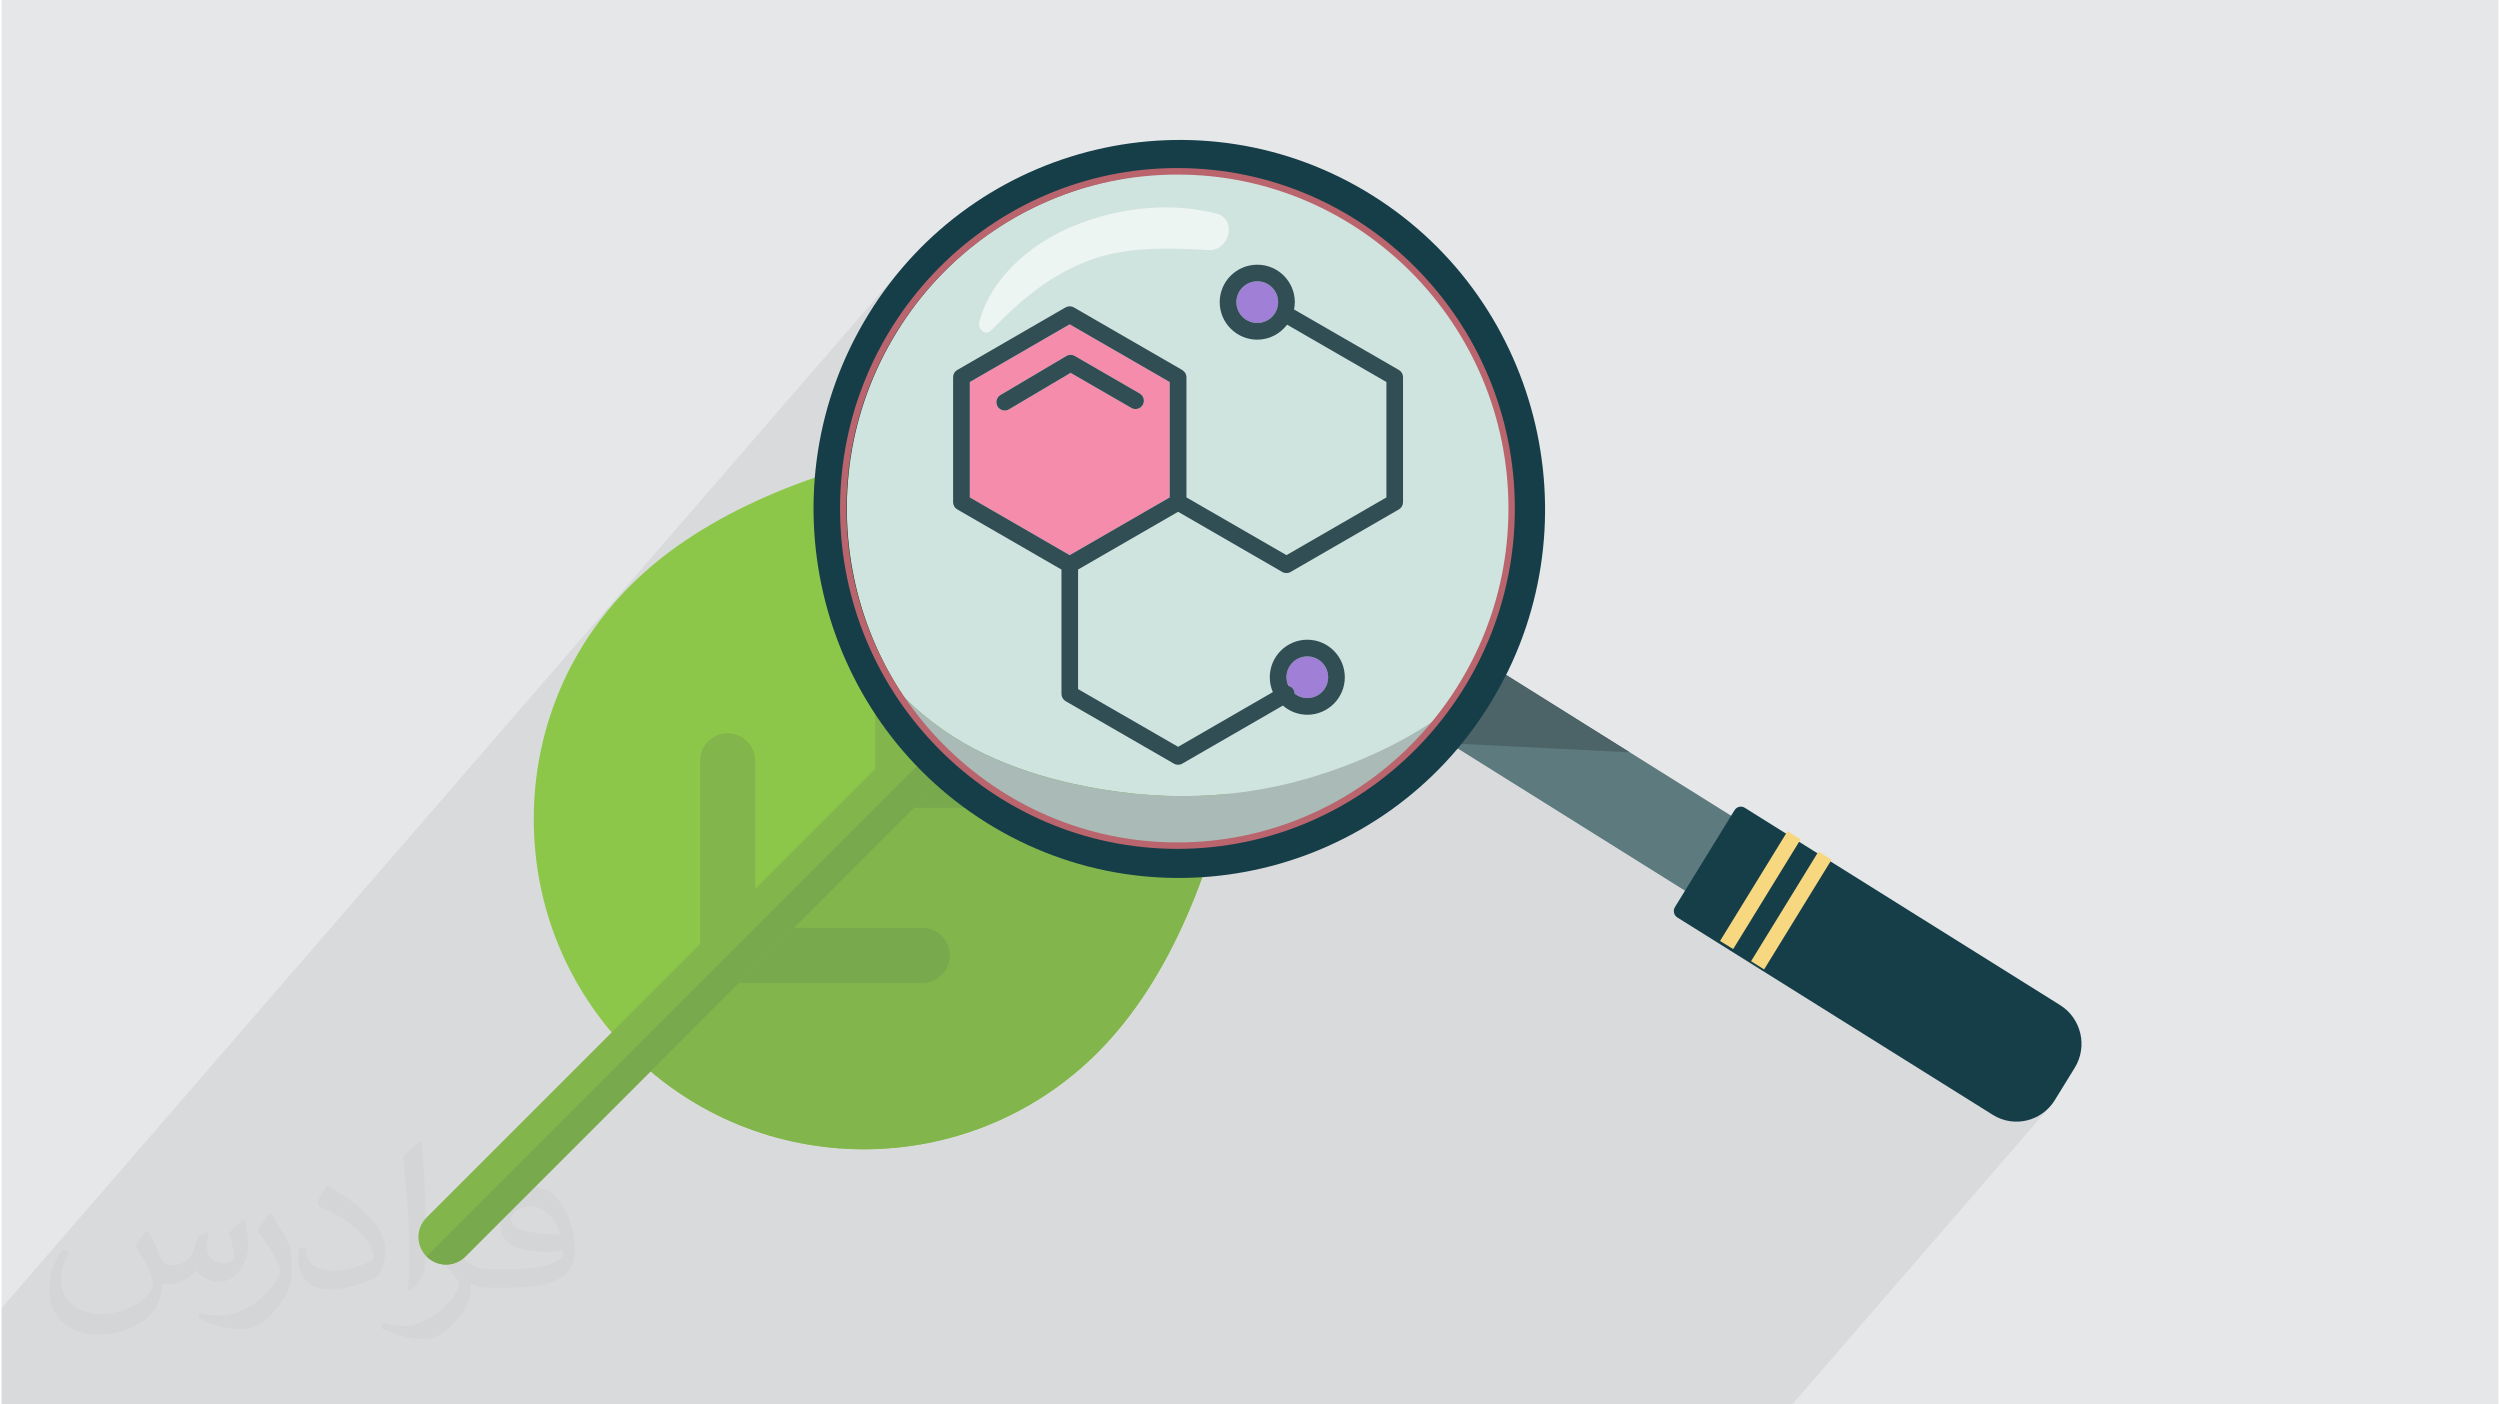
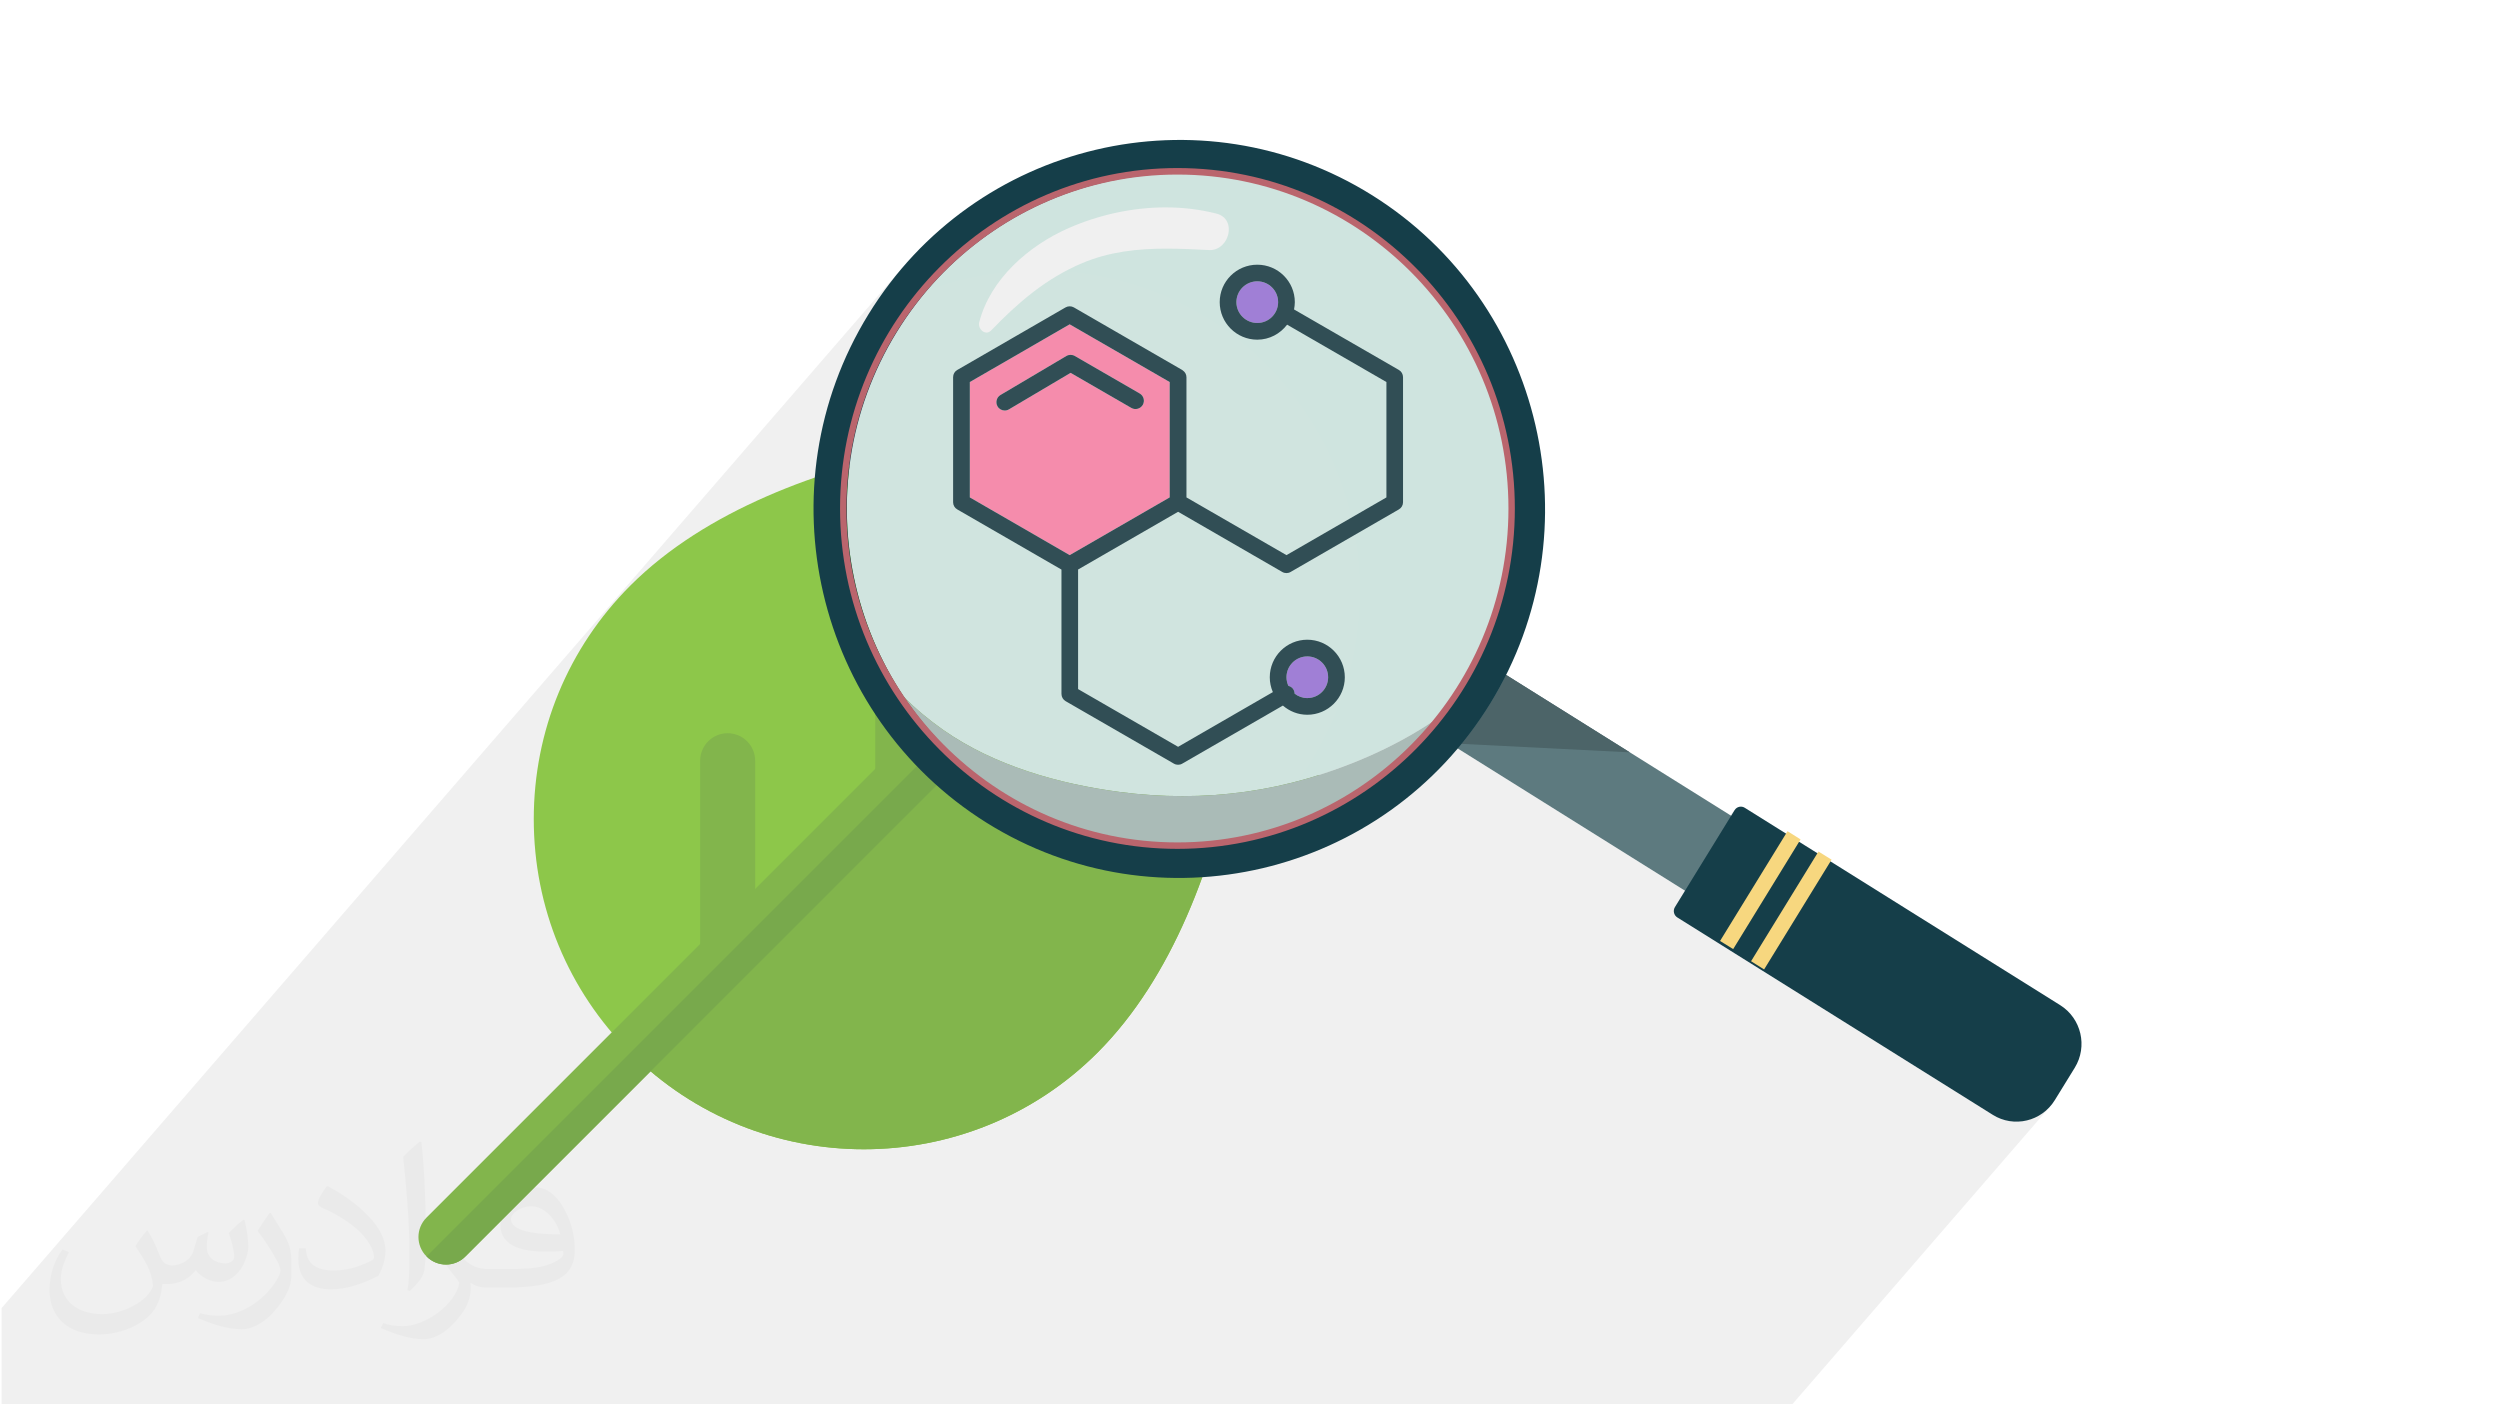
<svg xmlns="http://www.w3.org/2000/svg" xml:space="preserve" width="356px" height="200px" version="1.0" style="shape-rendering:geometricPrecision; text-rendering:geometricPrecision; image-rendering:optimizeQuality; fill-rule:evenodd; clip-rule:evenodd" viewBox="0 0 35600 20025">
  <defs>
    <style type="text/css">
   
    .fil16 {fill:#314E55}
    .fil14 {fill:#A07FD6}
    .fil0 {fill:#E6E7E8}
    .fil15 {fill:#F58CAC}
    .fil3 {fill:#8DC74A;fill-rule:nonzero}
    .fil4 {fill:#82B54C;fill-rule:nonzero}
    .fil5 {fill:#78A94C;fill-rule:nonzero}
    .fil11 {fill:#153E49;fill-rule:nonzero}
    .fil8 {fill:#4C6468;fill-rule:nonzero}
    .fil6 {fill:#5D7A7F;fill-rule:nonzero}
    .fil13 {fill:#BA656D;fill-rule:nonzero}
    .fil12 {fill:#F7D77F;fill-rule:nonzero}
    .fil1 {fill:#373435;fill-opacity:0.031}
    .fil2 {fill:#373435;fill-opacity:0.078}
    .fil10 {fill:url(#id0)}
    .fil9 {fill:url(#id1)}
    .fil17 {fill:url(#id2)}
    .fil7 {fill:url(#id3)}
   
  </style>
    <radialGradient id="id0" gradientUnits="userSpaceOnUse" gradientTransform="matrix(2.655 -0 -0 -2.655 -24457 30618)" cx="14780" cy="8378" r="51658" fx="14780" fy="8378">
      <stop offset="0" style="stop-opacity:1; stop-color:#AABBB7" />
      <stop offset="1" style="stop-opacity:1; stop-color:#9EB4AF" />
    </radialGradient>
    <radialGradient id="id1" gradientUnits="userSpaceOnUse" gradientTransform="matrix(2.146 -0 -0 -2.146 -16967 26499)" cx="14801" cy="8422" r="63894" fx="14801" fy="8422">
      <stop offset="0" style="stop-opacity:1; stop-color:#D0E4DF" />
      <stop offset="1" style="stop-opacity:1; stop-color:#C1DCD6" />
    </radialGradient>
    <radialGradient id="id2" gradientUnits="userSpaceOnUse" gradientTransform="matrix(5.711 -0 -0 -5.711 -69505 56265)" cx="14755" cy="8384" r="24014" fx="14755" fy="8384">
      <stop offset="0" style="stop-opacity:1; stop-color:#EDF5F3" />
      <stop offset="1" style="stop-opacity:1; stop-color:#E7F1EF" />
    </radialGradient>
    <radialGradient id="id3" gradientUnits="userSpaceOnUse" gradientTransform="matrix(21.013 -0 -0 -21.012 -295411 184611)" cx="14761" cy="8387" r="6526" fx="14761" fy="8387">
      <stop offset="0" style="stop-opacity:1; stop-color:#8EAFA6" />
      <stop offset="1" style="stop-opacity:1; stop-color:#75A197" />
    </radialGradient>
  </defs>
  <g id="Layer_x0020_1">
    <g id="_1939641403920">
-       <path class="fil0" d="M0 0l35600 0 0 20025 -35600 0 0 -20025z" />
      <path class="fil1" d="M2082 17547c68,103 112,202 155,312 32,64 49,183 199,183 44,0 107,-14 163,-45 63,-33 111,-83 136,-159l60 -202 146 -72 10 10c-20,76 -25,149 -25,206 0,169 146,233 262,233 68,0 129,-33 129,-95 0,-80 -34,-216 -78,-338 68,-68 136,-136 214,-191l12 6c34,144 53,286 53,381 0,93 -41,196 -75,264 -70,132 -194,237 -344,237 -114,0 -241,-57 -328,-163l-5 0c-82,102 -208,194 -412,194l-63 0c-10,134 -39,229 -83,314 -121,237 -480,404 -818,404 -470,0 -706,-272 -706,-633 0,-223 73,-431 185,-578l92 38c-70,134 -116,261 -116,385 0,338 274,499 592,499 293,0 657,-187 723,-404 -25,-237 -114,-349 -250,-565 41,-72 94,-144 160,-221l12 0 0 0 0 0zm5421 -1274c99,62 196,136 291,220 -53,75 -119,143 -201,203 -95,-77 -190,-143 -287,-213 66,-74 131,-146 197,-210l0 0 0 0zm51 926c-160,0 -291,105 -291,183 0,167 320,219 703,217 -48,-196 -216,-400 -412,-400zm-359 895c208,0 390,-6 529,-41 155,-40 286,-118 286,-172 0,-14 0,-31 -5,-45 -87,8 -187,8 -274,8 -281,0 -498,-64 -582,-222 -22,-44 -37,-93 -37,-149 0,-153 66,-303 182,-406 97,-85 204,-138 313,-138 197,0 354,158 464,408 60,136 102,293 102,491 0,132 -37,243 -119,326 -153,148 -435,204 -867,204l-196 0 0 0 -51 0c-107,0 -184,-19 -245,-66l-10 0c3,25 5,49 5,72 0,97 -32,221 -97,320 -192,286 -400,410 -580,410 -182,0 -405,-70 -606,-161l36 -70c65,27 155,45 279,45 325,0 752,-313 805,-618 -12,-25 -33,-58 -65,-93 -95,-113 -155,-208 -211,-307 48,-95 92,-171 133,-240l17 -2c139,283 265,446 546,446l44 0 0 0 204 0 0 0 0 0zm-1408 299c24,-130 27,-276 27,-413l0 -202c0,-377 -49,-926 -88,-1282 68,-75 163,-161 238,-219l22 6c51,450 63,971 63,1452 0,126 -5,249 -17,340 -7,114 -73,200 -214,332l-31 -14 0 0 0 0zm-1449 -596c7,177 94,317 398,317 189,0 349,-49 526,-134 32,-14 49,-33 49,-49 0,-111 -85,-258 -228,-392 -139,-126 -323,-237 -495,-311 -59,-25 -78,-52 -78,-77 0,-51 68,-158 124,-235l19 -2c197,103 418,256 580,427 148,157 240,316 240,489 0,128 -38,249 -102,361 -215,109 -446,192 -674,192 -277,0 -466,-130 -466,-436 0,-33 0,-84 12,-150l95 0 0 0 0 0zm-501 -503l173 278c63,103 121,215 121,392l0 227c0,183 -117,379 -306,573 -148,132 -279,188 -400,188 -180,0 -386,-56 -624,-159l27 -70c75,20 162,37 269,37 342,-2 692,-252 852,-557 19,-35 27,-68 27,-91 0,-35 -20,-74 -34,-109 -88,-165 -185,-315 -292,-454 56,-88 112,-173 173,-257l14 2 0 0 0 0z" />
      <path class="fil2" d="M13055 4164l-1194 1379 35 -104 96 -244 109 -241 122 -238 136 -233 147 -227 157 -216 165 -205 -12828 14816 0 36 0 70 0 485 0 137 0 1 0 2 0 94 0 549 357 0 4 0 218 0 112 0 120 0 36 0 3 0 5 0 327 0 131 0 189 0 80 0 45 0 119 0 27 0 0 0 44 0 63 0 8 0 6 0 119 0 20 0 0 0 46 0 144 0 120 0 5 0 9 0 0 0 150 0 100 0 16 0 339 0 15 0 113 0 500 0 160 0 56 0 27 0 44 0 27 0 30 0 98 0 6 0 6 0 6 0 12 0 13 0 52 0 85 0 20 0 58 0 126 0 177 0 16 0 13 0 3 0 62 0 0 0 29 0 28 0 7 0 36 0 43 0 80 0 88 0 1 0 42 0 57 0 50 0 178 0 131 0 26 0 32 0 0 0 146 0 36 0 116 0 183 0 156 0 366 0 141 0 98 0 102 0 293 0 0 0 148 0 534 0 89 0 177 0 158 0 119 0 59 0 111 0 109 0 188 0 38 0 52 0 210 0 32 0 71 0 80 0 5 0 10 0 40 0 0 0 94 0 185 0 208 0 27 0 41 0 94 0 143 0 171 0 79 0 91 0 379 0 387 0 16 0 651 0 18 0 57 0 9 0 0 0 56 0 20 0 268 0 188 0 99 0 2502 0 2205 0 2 0 347 0 161 0 507 0 393 0 287 0 12 0 60 0 333 0 287 0 5055 0 715 0 3667 -4235 -96 83 -108 62 -117 40 -122 17 -124 -7 -122 -32 -117 -58 -3279 -2052 19 -21 -186 -117 961 -1564 -983 1135 -241 -151 783 -1274 -990 1144 -472 -295 707 -1149 13 -17 -908 1048 -1430 -895 -1757 -1099 -52 -33 658 -1069 -2169 2505 -34 16 1295 -1496 151 -176 143 -183 135 -191 125 -197 116 -203 106 -209 97 -215 86 -220 76 -226 65 -230 53 -234 43 -239 31 -243 18 -246 6 -249 -6 -250 -18 -246 -31 -243 -43 -238 -53 -235 -65 -230 -76 -225 -86 -221 -97 -215 -106 -209 -116 -203 -125 -197 -135 -190 -143 -184 -151 -176 -159 -169 -167 -161 -175 -152 -182 -144 -189 -136 -195 -126 -201 -117 -208 -108 -213 -97 -218 -87 -223 -76 -229 -66 -232 -54 -237 -43 -240 -31 -244 -18 -248 -7 -247 7 -244 18 -240 31 -237 43 -232 54 -229 66 -223 76 -218 87 -213 97 -208 108 -201 117 -196 126 -188 136 -182 144 -175 152 -167 161 -159 169 -151 176zm9329 7523l832 -960 -1176 -60 380 -438 -968 -606 0 0 0 0m80 -2322l0 0 44 -51 -44 51z" />
      <g>
        <g>
          <path class="fil3" d="M12294 16386c-1205,0 -2411,-459 -3329,-1377l0 0c-888,-888 -1377,-2071 -1377,-3330 0,-1259 489,-2441 1377,-3330 2145,-2145 6482,-2346 8048,-2345 325,0 531,9 573,11 202,10 363,171 373,373 2,42 11,248 11,573 1,1567 -200,5903 -2345,8048 -918,918 -2124,1377 -3331,1377z" />
          <path class="fil4" d="M12294 16386c1207,0 2412,-459 3331,-1377 2145,-2145 2346,-6481 2345,-8048 0,-325 -9,-531 -11,-573 -5,-101 -48,-192 -115,-259l-8879 8880c918,918 2124,1377 3329,1377z" />
          <path class="fil4" d="M12850 11517c-217,0 -393,-176 -393,-393l0 -2775c0,-216 176,-392 393,-392 216,0 392,176 392,392l0 2775c0,217 -176,393 -392,393z" />
-           <path class="fil5" d="M15625 11517l-2775 0c-217,0 -393,-176 -393,-393 0,-217 176,-392 393,-392l2775 0c216,0 392,175 392,392 0,217 -176,393 -392,393z" />
+           <path class="fil5" d="M15625 11517c-217,0 -393,-176 -393,-393 0,-217 176,-392 393,-392l2775 0c216,0 392,175 392,392 0,217 -176,393 -392,393z" />
          <path class="fil4" d="M10352 14014c-216,0 -392,-176 -392,-392l0 -2775c0,-217 176,-393 392,-393 217,0 393,176 393,393l0 2775c0,216 -176,392 -393,392z" />
-           <path class="fil5" d="M13127 14014l-2775 0c-216,0 -392,-176 -392,-392 0,-217 176,-393 392,-393l2775 0c217,0 393,176 393,393 0,216 -176,392 -393,392z" />
          <path class="fil4" d="M6337 18030c-101,0 -201,-39 -278,-116 -76,-76 -115,-177 -115,-277 0,-100 39,-201 115,-277l9011 -9011c153,-153 401,-153 555,0 153,154 153,402 0,555l-9011 9010c-76,77 -177,116 -277,116z" />
          <path class="fil5" d="M6337 18030c100,0 201,-39 277,-116l9011 -9010c153,-153 153,-401 0,-555 0,0 -1,0 -1,0l-9565 9565c77,77 177,116 278,116z" />
        </g>
        <g>
          <path class="fil6" d="M25619 12231l-657 1069 -4387 -2745 658 -1069 4386 2745z" />
          <path class="fil7" d="M22420 10229l-968 -606 0 0 968 606z" />
          <path class="fil8" d="M23216 10727l-2400 -121c147,-180 284,-372 409,-575 82,-134 158,-270 227,-408l968 606 796 498z" />
          <path class="fil9" d="M16837 11351c-299,0 -598,-20 -898,-60 -865,-114 -1790,-376 -2513,-884 -201,-141 -391,-298 -562,-472 -1011,-1514 -1115,-3550 -101,-5199 896,-1459 2449,-2261 4037,-2261 852,0 1715,231 2491,717 2222,1390 2908,4344 1530,6586 -91,148 -189,289 -293,424 -573,407 -1239,702 -1905,897 -586,170 -1184,252 -1786,252zm-241 -8394c-475,0 -953,107 -1384,296 -564,249 -1113,722 -1273,1342 -18,70 40,147 104,147 22,0 45,-9 66,-30 381,-396 784,-743 1293,-958 392,-167 799,-209 1210,-209 200,0 401,10 601,20 5,1 10,1 15,1 279,0 392,-444 95,-520 -237,-61 -482,-89 -727,-89z" />
          <path class="fil10" d="M16784 12038c-852,0 -1715,-231 -2491,-717 -587,-367 -1066,-843 -1429,-1386 171,174 361,331 562,472 723,508 1648,770 2513,884 300,40 599,60 898,60 602,0 1200,-82 1786,-252 666,-195 1332,-490 1905,-897 -919,1189 -2318,1837 -3744,1836z" />
          <path class="fil11" d="M29559 15224l-284 461c-187,305 -584,399 -885,210l-4497 -2814c-50,-31 -65,-97 -35,-147l851 -1383c31,-50 96,-65 145,-34l4497 2814c302,189 395,589 208,893z" />
          <path class="fil12" d="M25650 11968l-961 1564 -187 -116 962 -1565 186 117z" />
          <path class="fil12" d="M26092 12257l-962 1565 -186 -117 961 -1564 187 116z" />
          <path class="fil11" d="M12763 4736c-1378,2241 -692,5195 1530,6585 2222,1390 5150,698 6528,-1543 1378,-2242 692,-5196 -1530,-6586 -2222,-1390 -5150,-698 -6528,1544zm8462 5295c-1516,2466 -4738,3227 -7183,1698 -2444,-1530 -3199,-4780 -1683,-7246 1516,-2466 4738,-3228 7183,-1699 2444,1530 3199,4781 1683,7247z" />
          <path class="fil13" d="M16765 2489c-2602,0 -4719,2135 -4719,4761 0,2625 2117,4761 4719,4761 2603,0 4720,-2136 4720,-4761 0,-2626 -2117,-4761 -4720,-4761zm0 9614c-2652,0 -4810,-2177 -4810,-4853 0,-2677 2158,-4854 4810,-4854 2653,0 4811,2177 4811,4854 0,2676 -2158,4853 -4811,4853z" />
          <path class="fil14" d="M17904 4011c-164,0 -298,133 -298,297 0,164 134,297 298,297 164,0 297,-133 297,-297 0,-164 -134,-297 -297,-297z" />
          <path class="fil14" d="M18421 9834c10,18 14,37 15,56 50,39 112,63 180,63 165,0 298,-133 298,-296 0,-165 -133,-298 -298,-298 -163,0 -296,133 -296,298 0,43 10,84 27,122 30,8 57,27 74,55l0 0z" />
          <path class="fil15" d="M13805 5447l0 1645 1424 823 1426 -823 0 -1645 -1426 -823 -1424 823zm1496 -372l926 535c57,33 77,105 44,163 -33,56 -106,75 -163,43l-866 -500 -878 520c-20,12 -40,17 -61,17 -41,0 -80,-21 -102,-58 -33,-56 -15,-130 41,-163l939 -556c37,-22 83,-22 120,-1l0 0z" />
          <path class="fil16" d="M14242 5632c-56,33 -74,107 -41,163 22,37 61,58 102,58 21,0 41,-5 61,-17l878 -520 866 500c57,33 130,13 163,-43 33,-58 13,-130 -44,-163l-926 -535c-37,-21 -83,-21 -120,1l-939 556 0 0z" />
          <path class="fil16" d="M19923 5275l-1495 -863c6,-34 11,-68 11,-104 0,-295 -240,-534 -535,-534 -296,0 -536,239 -536,534 0,295 240,535 536,535 174,0 327,-85 425,-214l1416 818 0 1645 -1425 823 -1426 -823 0 -1714c0,-41 -22,-76 -53,-97 -3,-2 -5,-4 -8,-6l-8 -5c-2,0 -3,-1 -4,-2l-1532 -885c-37,-21 -82,-21 -119,0l-1544 892c-37,21 -59,60 -59,103l0 1783c0,42 22,81 59,102l1486 858 0 1773c0,43 23,82 59,103l1544 891c19,11 39,16 60,16 20,0 41,-5 59,-16l1435 -828c94,81 214,131 348,131 295,0 535,-240 535,-534 0,-296 -240,-536 -535,-536 -295,0 -535,240 -535,536 0,74 16,146 44,211l-1351 780 -1426 -823 0 -1705 1426 -823 1485 858c19,11 39,16 60,16 20,0 41,-5 59,-16l1544 -892c37,-21 59,-60 59,-102l0 -1783c0,-43 -22,-82 -59,-103l0 0zm-2019 -670c-164,0 -298,-133 -298,-297 0,-164 134,-297 298,-297 164,0 297,133 297,297 0,164 -134,297 -297,297zm712 4754c165,0 298,133 298,297 0,164 -133,297 -298,297 -68,0 -130,-24 -180,-63 -2,-55 -35,-98 -89,-111 -17,-38 -27,-79 -27,-123 0,-164 133,-297 297,-297l-1 0zm-1961 -2267l-1426 823 -1424 -823 0 -1645 1424 -823 1426 823 0 1645z" />
-           <path class="fil17" d="M14043 4742c-64,0 -122,-77 -104,-147 160,-620 709,-1093 1273,-1342 431,-189 909,-296 1384,-296 245,0 490,28 727,89 297,76 184,520 -95,520 -5,0 -10,0 -15,-1 -200,-10 -401,-20 -601,-20 -411,0 -818,42 -1210,209 -509,215 -912,562 -1293,958 -21,21 -44,30 -66,30z" />
        </g>
      </g>
    </g>
  </g>
</svg>